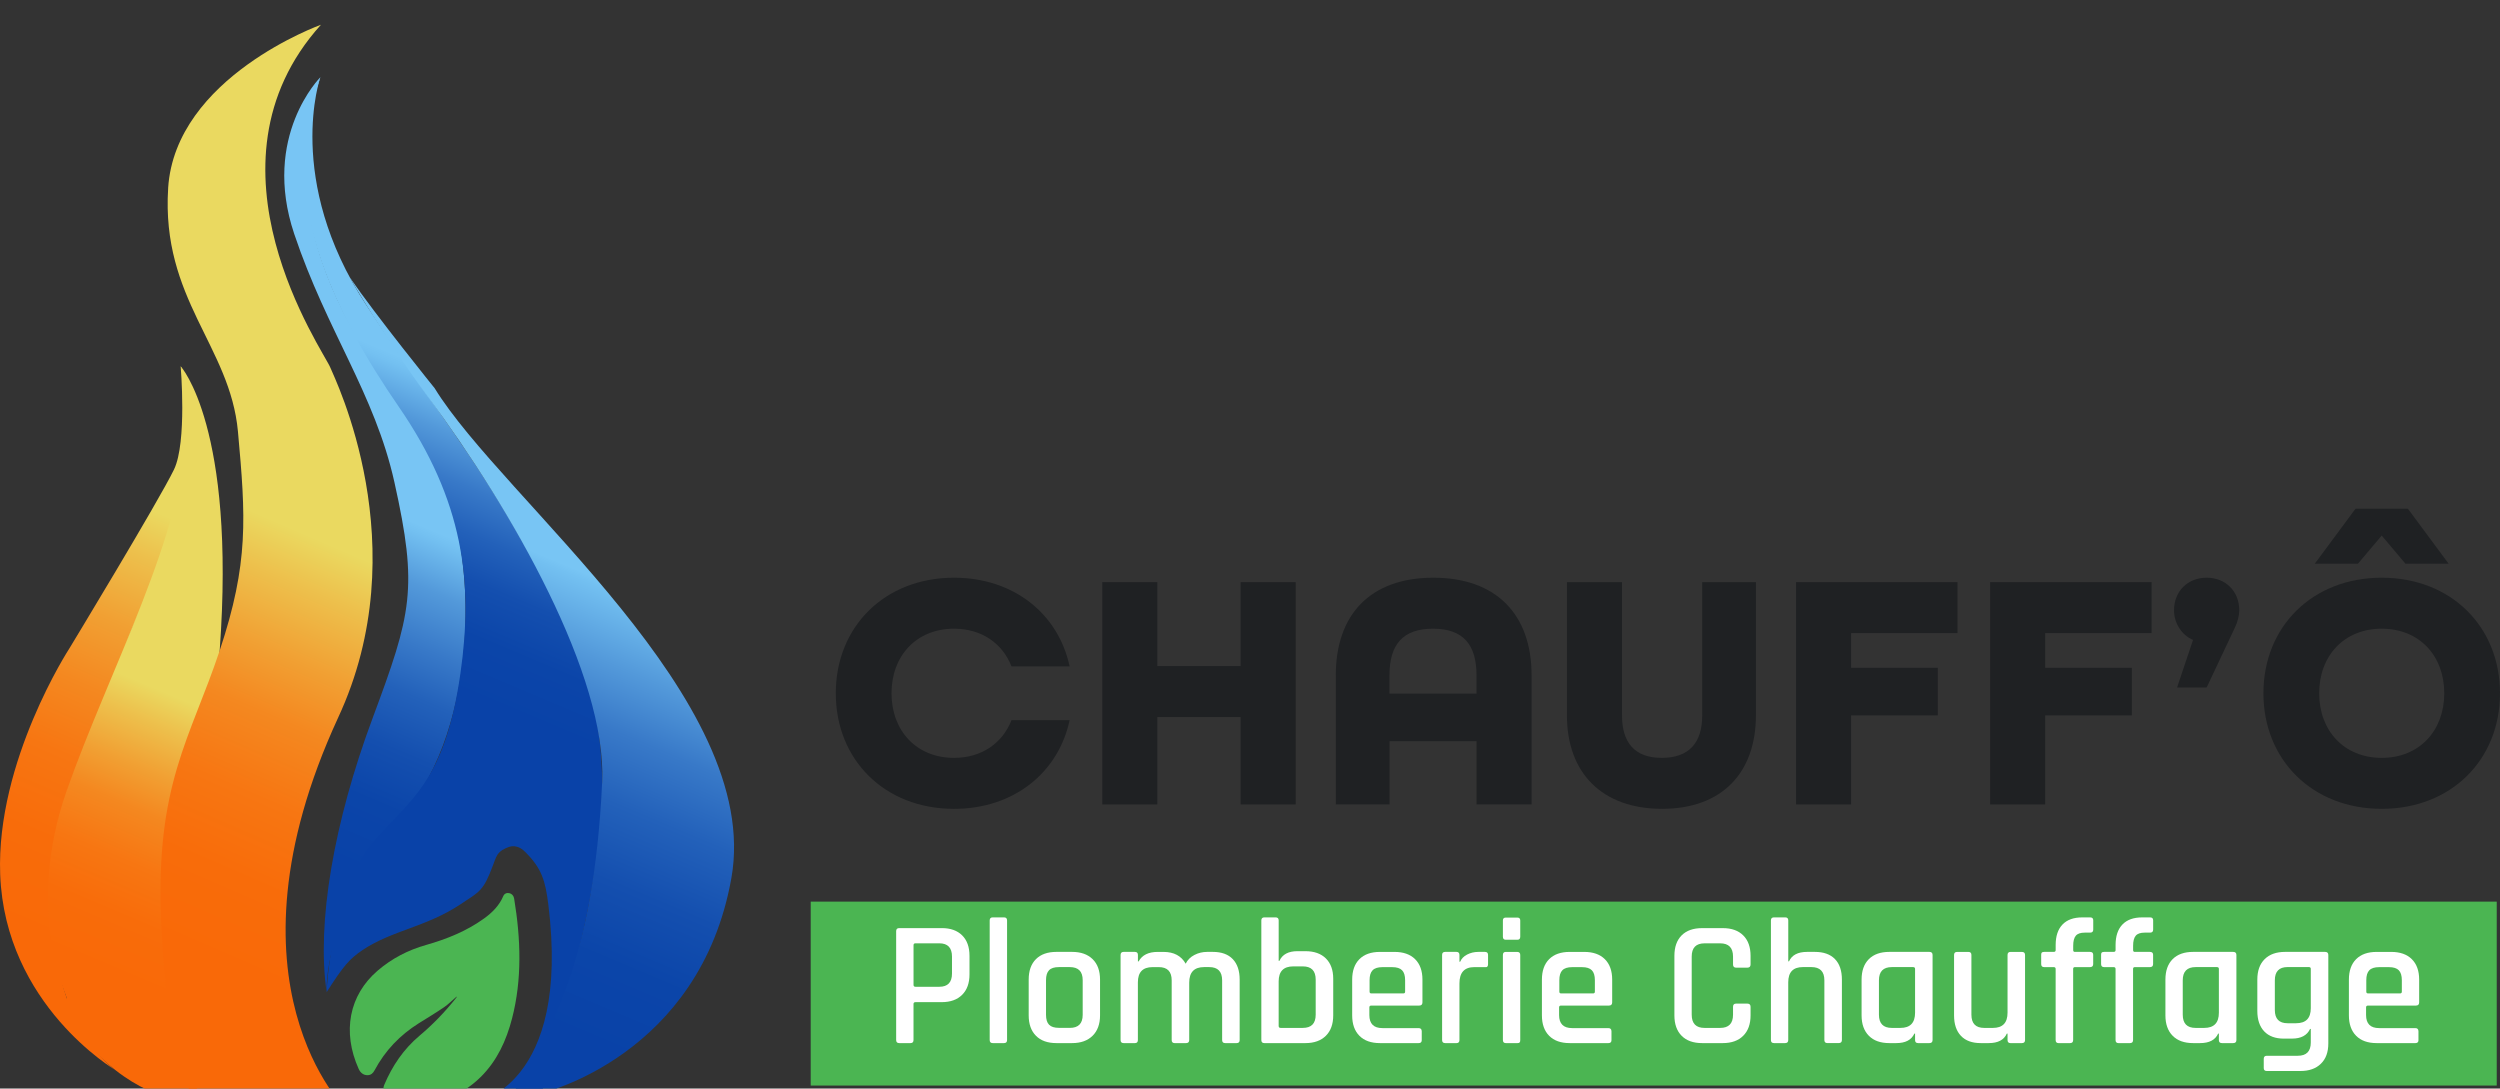
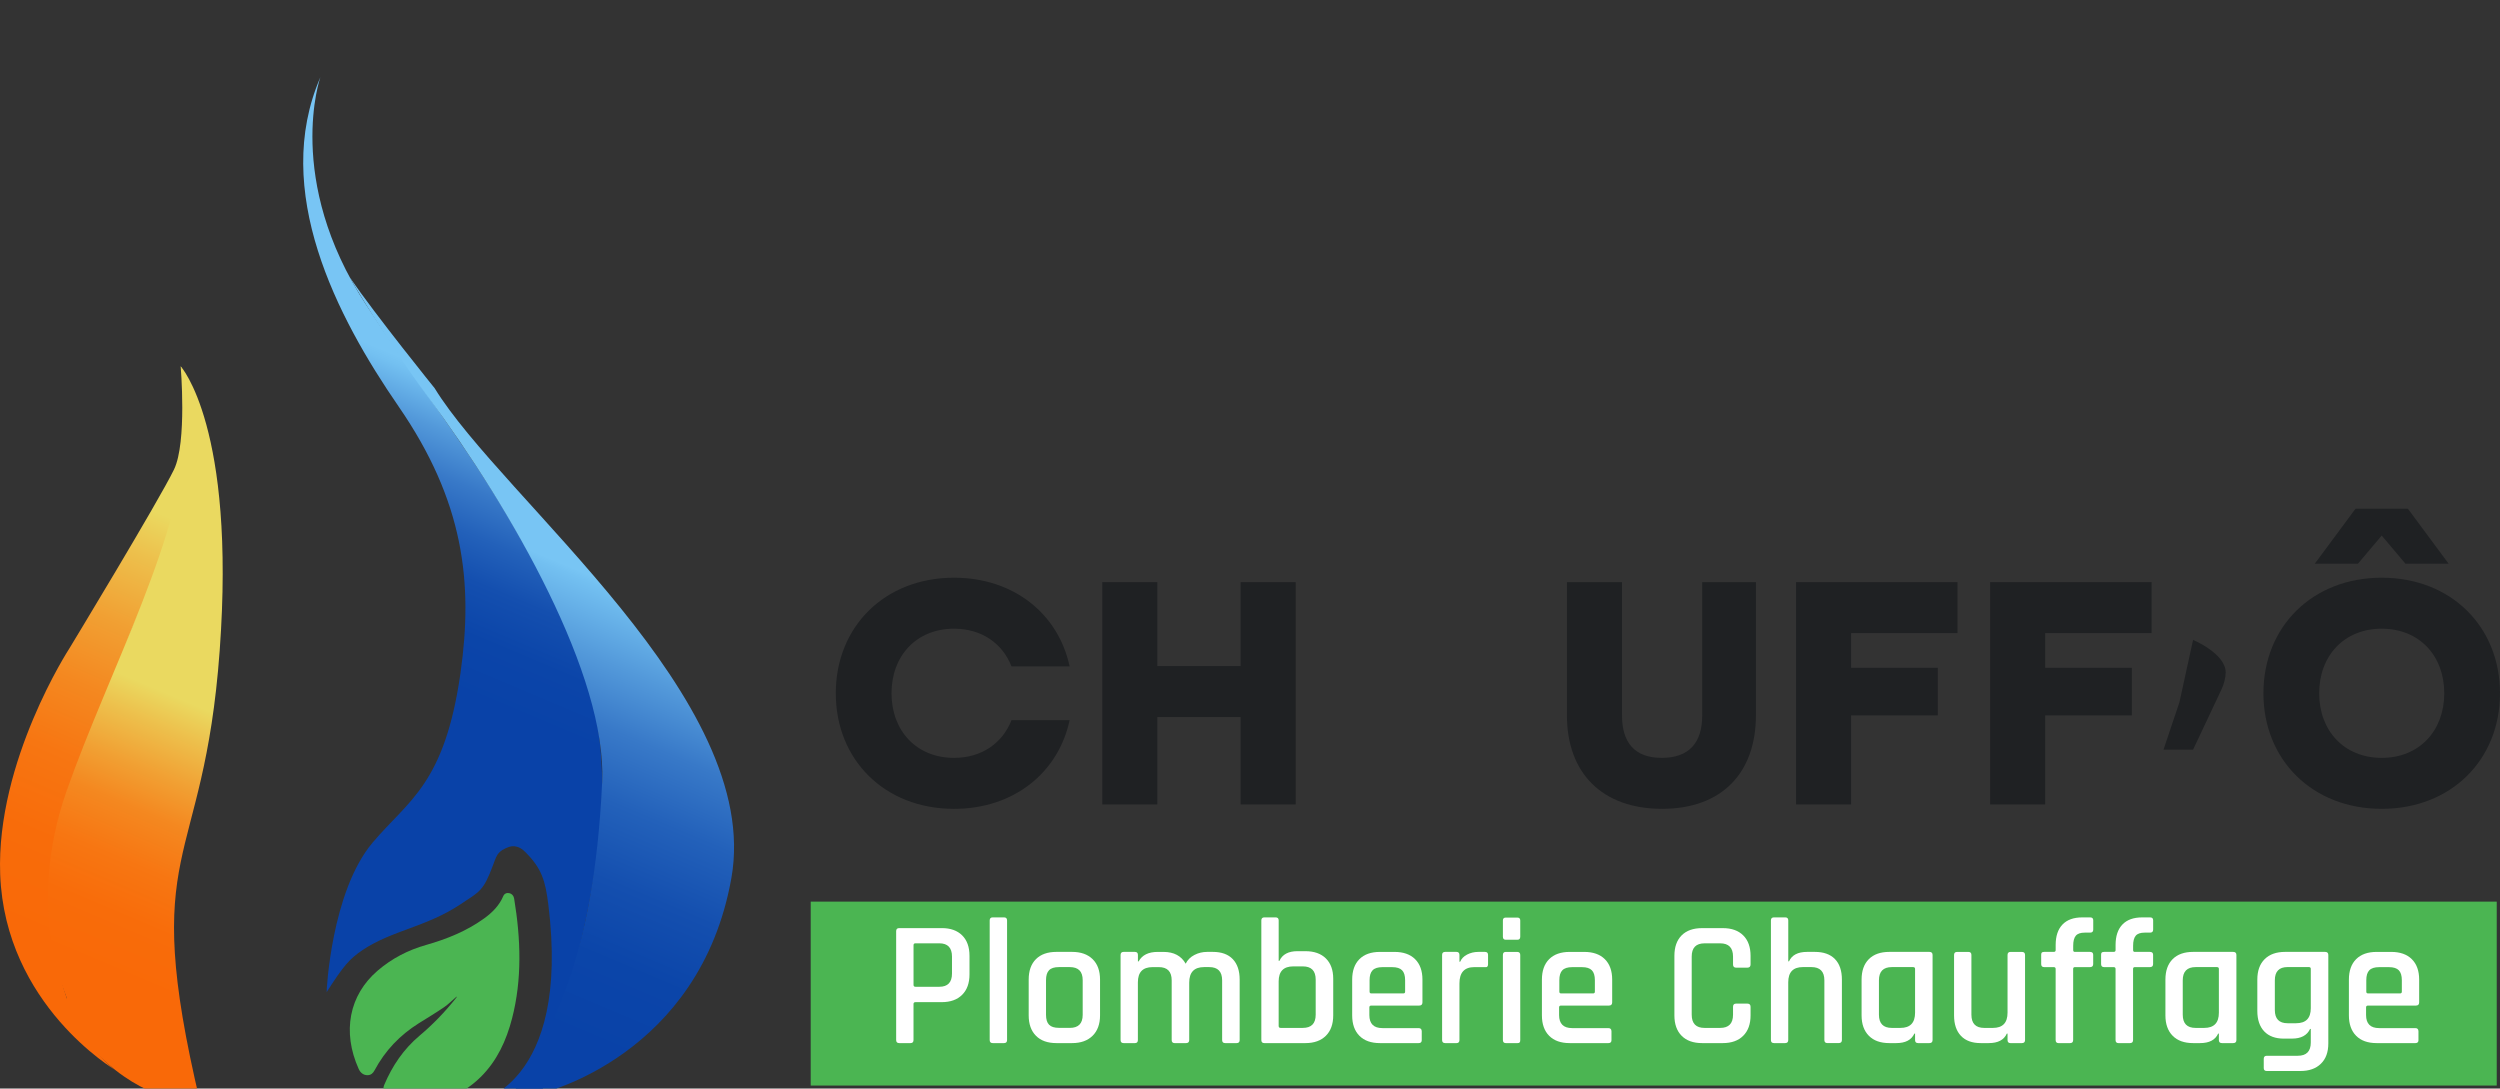
<svg xmlns="http://www.w3.org/2000/svg" id="Calque_1" data-name="Calque 1" viewBox="0 0 1106.53 481.8">
  <rect x="0" y="0" width="1106.53" height="481.8" fill="#333333" stroke="none" />
  <defs>
    <style>
      .cls-1 {
        fill: #4bb552;
      }

      .cls-1, .cls-2, .cls-3, .cls-4, .cls-5, .cls-6, .cls-7, .cls-8, .cls-9, .cls-10 {
        stroke-width: 0px;
      }

      .cls-2 {
        fill: url(#Dégradé_sans_nom_3);
      }

      .cls-11 {
        clip-path: url(#clippath-2);
      }

      .cls-3 {
        fill: url(#Dégradé_sans_nom_4);
      }

      .cls-4 {
        fill: none;
      }

      .cls-5 {
        fill: #1f2123;
      }

      .cls-12 {
        clip-path: url(#clippath-1);
      }

      .cls-13 {
        clip-path: url(#clippath-4);
      }

      .cls-6 {
        fill: #fff;
      }

      .cls-7 {
        fill: url(#Dégradé_sans_nom_2);
      }

      .cls-8 {
        fill: url(#Dégradé_sans_nom_5);
      }

      .cls-14 {
        clip-path: url(#clippath);
      }

      .cls-15 {
        clip-path: url(#clippath-3);
      }

      .cls-9 {
        fill: url(#Dégradé_sans_nom);
      }

      .cls-16 {
        clip-path: url(#clippath-5);
      }

      .cls-10 {
        fill: url(#Dégradé_sans_nom_6);
      }
    </style>
    <clipPath id="clippath">
      <path class="cls-4" d="m77.02,207.81c-6.81,14.06-46.33,79.22-46.33,79.22,0,0-32.45,49.86-30.61,99.95,2.13,57.92,50.92,86.6,50.92,86.6,0,0-47.35-31.56-17.11-126.6,29.55-92.87,49.24-115.05,52.7-140.33,3.46-25.27-6.62-44.52-6.62-44.52,0,0,2.87,33.65-2.95,45.67" />
    </clipPath>
    <linearGradient id="Dégradé_sans_nom" data-name="Dégradé sans nom" x1="-122.86" y1="612.95" x2="-121.86" y2="612.95" gradientTransform="translate(-35091.11 -175514.66) rotate(-180) scale(286.86 -286.86)" gradientUnits="userSpaceOnUse">
      <stop offset="0" stop-color="#ead960" />
      <stop offset=".05" stop-color="#ead960" />
      <stop offset=".12" stop-color="#edc04c" />
      <stop offset=".23" stop-color="#f1a033" />
      <stop offset=".34" stop-color="#f48820" />
      <stop offset=".45" stop-color="#f77612" />
      <stop offset=".58" stop-color="#f86c0a" />
      <stop offset=".73" stop-color="#f96908" />
      <stop offset="1" stop-color="#f96908" />
    </linearGradient>
    <clipPath id="clippath-1">
      <path class="cls-4" d="m82.63,188.29c-.7,47.22-34.34,108.29-53.07,161.57-18.73,53.28,0,90.72-.1,91.71-.1.99,1.54,16.29,21.54,32.01,20,15.72,37.61,14.33,37.61,14.33-27.38-115.39,1.41-100.99,8.63-199.96s-17.25-125.81-17.25-125.81c0,0,2.88,10.61,2.65,26.15" />
    </clipPath>
    <linearGradient id="Dégradé_sans_nom_2" data-name="Dégradé sans nom 2" x1="-122.86" y1="612.93" x2="-121.86" y2="612.93" gradientTransform="translate(-35381.06 -177023.36) rotate(-180) scale(289.35 -289.35)" gradientUnits="userSpaceOnUse">
      <stop offset="0" stop-color="#ead960" />
      <stop offset=".3" stop-color="#ead960" />
      <stop offset=".35" stop-color="#edc04c" />
      <stop offset=".42" stop-color="#f1a033" />
      <stop offset=".48" stop-color="#f48820" />
      <stop offset=".56" stop-color="#f77612" />
      <stop offset=".64" stop-color="#f86c0a" />
      <stop offset=".73" stop-color="#f96908" />
      <stop offset="1" stop-color="#f96908" />
    </linearGradient>
    <clipPath id="clippath-2">
      <path class="cls-4" d="m74.43,83.27c-3.11,49.15,27.44,69.86,30.89,107.74,3.44,37.89,4.88,58.05-8.08,96.93s-28.5,59.16-25.92,119.52c2.87,67.15,15.84,80.64,15.84,80.64,0,0,28.77,7.82,66.22,3.19,0,0-58.04-55.68-3.82-173.43,35.51-76-1.44-150.38-3.37-155.2-2.88-7.2-60.48-89.28-4.13-151.71,0,0-64.52,23.16-67.64,72.32" />
    </clipPath>
    <linearGradient id="Dégradé_sans_nom_3" data-name="Dégradé sans nom 3" x1="-122.87" y1="613.01" x2="-121.87" y2="613.01" gradientTransform="translate(-54209.33 -271599.14) rotate(180) scale(443.47 -443.47)" gradientUnits="userSpaceOnUse">
      <stop offset="0" stop-color="#ead960" />
      <stop offset=".3" stop-color="#ead960" />
      <stop offset=".35" stop-color="#edc04c" />
      <stop offset=".42" stop-color="#f1a033" />
      <stop offset=".48" stop-color="#f48820" />
      <stop offset=".56" stop-color="#f77612" />
      <stop offset=".64" stop-color="#f86c0a" />
      <stop offset=".73" stop-color="#f96908" />
      <stop offset="1" stop-color="#f96908" />
    </linearGradient>
    <clipPath id="clippath-3">
-       <path class="cls-4" d="m130.22,103.52c14.54,43.3,35.6,70.64,44.35,109.91,10.51,47.15,7.63,58.03-9.65,104.43-17.28,46.4-24.84,90.98-20.34,121.25,0,0-2.38-33.62,34.74-79.17,31.68-38.88,34.22-112.08,12.96-156.96-12.96-27.36-77.76-89.28-50.48-168.79,0,0-26.12,26.03-11.58,69.33" />
-     </clipPath>
+       </clipPath>
    <linearGradient id="Dégradé_sans_nom_4" data-name="Dégradé sans nom 4" x1="-122.87" y1="613.06" x2="-121.87" y2="613.06" gradientTransform="translate(-43664.22 -219035.61) rotate(180) scale(357.67 -357.67)" gradientUnits="userSpaceOnUse">
      <stop offset="0" stop-color="#78c5f4" />
      <stop offset=".3" stop-color="#78c5f4" />
      <stop offset=".31" stop-color="#73c0f1" />
      <stop offset=".37" stop-color="#5399da" />
      <stop offset=".44" stop-color="#3879c8" />
      <stop offset=".5" stop-color="#2361ba" />
      <stop offset=".57" stop-color="#144faf" />
      <stop offset=".64" stop-color="#0b45a9" />
      <stop offset=".73" stop-color="#0942a8" />
      <stop offset="1" stop-color="#0942a8" />
    </linearGradient>
    <clipPath id="clippath-4">
      <path class="cls-4" d="m176.44,179.94c28.8,41.76,33.12,77.76,27.36,118.08-7.03,49.22-23.04,56.16-38.88,74.93-18.41,21.82-20.44,66.31-20.34,66.16,7.38-11.49,10.03-14.69,16.02-18.69,12.96-8.64,28.19-10.15,43.2-20.16,8.64-5.76,10.08-5.76,14.4-17.28,1.04-2.76,1.44-4.32,2.88-5.76,1.44-1.44,4.3-2.58,5.53-2.67,3.11-.21,5.08,1.76,5.99,2.67,7.2,7.2,8.78,12.64,10.08,23.04,10.08,80.64-32.11,87.6-32.11,87.6,16.85-.24,29.18-4.06,29.18-4.06,25.87-95.02,40.37-148.35,8.69-211.7-31.68-63.36-50.4-82.08-86.51-137.38-36.11-55.3-20.13-100.54-20.13-100.54-21.68,50.09,7.17,105.92,34.64,145.75" />
    </clipPath>
    <linearGradient id="Dégradé_sans_nom_5" data-name="Dégradé sans nom 5" x1="-122.87" y1="613.04" x2="-121.87" y2="613.04" gradientTransform="translate(-45863.51 -230178.09) rotate(-180) scale(375.9 -375.9)" gradientUnits="userSpaceOnUse">
      <stop offset="0" stop-color="#78c5f4" />
      <stop offset=".1" stop-color="#78c5f4" />
      <stop offset=".11" stop-color="#73c0f1" />
      <stop offset=".16" stop-color="#5399da" />
      <stop offset=".21" stop-color="#3879c8" />
      <stop offset=".26" stop-color="#2361ba" />
      <stop offset=".31" stop-color="#144faf" />
      <stop offset=".37" stop-color="#0b45a9" />
      <stop offset=".44" stop-color="#0942a8" />
      <stop offset="1" stop-color="#0942a8" />
    </linearGradient>
    <clipPath id="clippath-5">
      <path class="cls-4" d="m189.4,175.62c37.44,50.4,79.27,123.66,77.12,170.53-3.68,80.03-23.84,113.15-41.45,140.63l14.68-2.97s69.99-16.21,83.98-95.24c13.99-79.03-101.04-167.29-131.36-216.76,0,0-26.01-32.19-37.54-49.02-.04-.05-.06-.08-.06-.08-.17,0,16.79,28.89,34.63,52.91" />
    </clipPath>
    <linearGradient id="Dégradé_sans_nom_6" data-name="Dégradé sans nom 6" x1="-122.86" y1="613.1" x2="-121.86" y2="613.1" gradientTransform="translate(-36031.49 -181133.43) rotate(-180) scale(295.94 -295.94)" gradientUnits="userSpaceOnUse">
      <stop offset="0" stop-color="#78c5f4" />
      <stop offset=".1" stop-color="#78c5f4" />
      <stop offset=".11" stop-color="#73c0f1" />
      <stop offset=".21" stop-color="#5399da" />
      <stop offset=".3" stop-color="#3879c8" />
      <stop offset=".4" stop-color="#2361ba" />
      <stop offset=".51" stop-color="#144faf" />
      <stop offset=".62" stop-color="#0b45a9" />
      <stop offset=".75" stop-color="#0942a8" />
      <stop offset="1" stop-color="#0942a8" />
    </linearGradient>
  </defs>
  <path class="cls-1" d="m202.05,441.14c-1.85,1.59-3.57,3.35-5.58,4.72-3.61,2.47-7.4,4.72-11.11,7.05-8.33,5.23-14.92,12.11-19.56,20.8-.66,1.24-1.55,2.15-3.09,2.18-1.73.04-3.14-.96-3.95-2.76-7.39-16.42-4.26-32.69,8.44-43.56,6.21-5.31,13.34-9.04,21.41-11.33,9.22-2.61,18.01-6.19,25.69-11.75,3.59-2.6,6.67-5.66,8.45-9.85.47-1.12,1.52-1.57,2.65-1.33,1.12.24,1.95,1.1,2.16,2.38,2.97,18.01,3.54,35.78-.9,53.01-2.54,9.88-6.71,18.9-13.92,26.01-9.46,9.32-21.19,12.94-35.17,10.33-1.68-.31-3.35-.87-4.99-1.46-2.48-.89-3.49-3.08-2.53-5.36,3.58-8.5,8.61-15.9,15.65-21.82,5.85-4.92,11.13-10.39,15.9-16.36.21-.26.4-.53.6-.8-.05-.04-.11-.07-.16-.11" />
  <g class="cls-14">
    <rect class="cls-9" x="-117.1" y="214.5" width="322.48" height="206.72" transform="translate(-265.52 233.65) rotate(-66.88)" />
  </g>
  <g class="cls-12">
    <rect class="cls-7" x="-111.17" y="218.44" width="337.65" height="214.56" transform="translate(-264.55 250.85) rotate(-66.88)" />
  </g>
  <g class="cls-11">
-     <rect class="cls-2" x="-118.94" y="104.73" width="491.7" height="297.42" transform="translate(-156.01 270.65) rotate(-66.88)" />
-   </g>
+     </g>
  <g class="cls-15">
-     <rect class="cls-3" x="-41.61" y="111.63" width="411.28" height="250.05" transform="translate(-118.02 294.59) rotate(-66.88)" />
-   </g>
+     </g>
  <g class="cls-13">
    <rect class="cls-8" x="-39.91" y="98.38" width="480.06" height="325.29" transform="translate(-118.52 342.58) rotate(-66.88)" />
  </g>
  <g class="cls-16">
    <rect class="cls-10" x="42.8" y="149.07" width="406.73" height="311.36" transform="translate(-130.77 411.48) rotate(-66.88)" />
  </g>
  <rect class="cls-1" x="358.83" y="399.07" width="746.25" height="81.41" />
  <path class="cls-6" d="m402.99,461.69h-4.99c-.9,0-1.35-.45-1.35-1.35v-48.2c0-.9.45-1.35,1.35-1.35h18.84c3.85,0,6.86,1.07,9.02,3.21,2.16,2.14,3.25,5.16,3.25,9.06v8.23c0,3.85-1.08,6.86-3.25,9.02-2.16,2.16-5.17,3.25-9.02,3.25h-11.56c-.63,0-.95.26-.95.79v15.99c0,.9-.45,1.35-1.34,1.35m2.22-24.93h10.53c3.75,0,5.62-1.95,5.62-5.86v-7.52c0-3.9-1.87-5.86-5.62-5.86h-10.53c-.58,0-.87.26-.87.79v17.65c0,.53.29.79.87.79" />
  <path class="cls-6" d="m444.39,461.69h-4.99c-.9,0-1.35-.45-1.35-1.35v-52.95c0-.9.45-1.35,1.35-1.35h4.99c.9,0,1.35.45,1.35,1.35v52.95c0,.9-.45,1.35-1.35,1.35" />
  <path class="cls-6" d="m474.54,461.69h-6.96c-3.91,0-6.93-1.08-9.06-3.25-2.14-2.16-3.21-5.17-3.21-9.02v-15.83c0-3.9,1.07-6.93,3.21-9.06,2.14-2.14,5.16-3.21,9.06-3.21h6.96c3.85,0,6.87,1.07,9.06,3.21,2.19,2.14,3.29,5.16,3.29,9.06v15.83c0,3.85-1.1,6.86-3.29,9.02-2.19,2.16-5.21,3.25-9.06,3.25m-5.86-6.73h4.83c3.8,0,5.7-1.93,5.7-5.78v-15.35c0-3.85-1.9-5.78-5.7-5.78h-4.83c-2.01,0-3.46.46-4.35,1.38-.9.92-1.35,2.39-1.35,4.39v15.35c0,2.01.45,3.47,1.35,4.39.9.92,2.35,1.38,4.35,1.38" />
  <path class="cls-6" d="m502.32,461.69h-4.99c-.9,0-1.35-.45-1.35-1.35v-37.67c0-.9.45-1.35,1.35-1.35h4.99c.9,0,1.34.45,1.34,1.35v2.85h.32c1.53-2.79,4.33-4.19,8.39-4.19h2.61c4.59,0,7.86,1.74,9.81,5.22.84-1.69,2.14-2.98,3.88-3.88,1.74-.9,3.61-1.35,5.62-1.35h2.53c3.85,0,6.79,1.07,8.83,3.21,2.03,2.14,3.04,5.16,3.04,9.06v26.75c0,.9-.45,1.35-1.34,1.35h-5.07c-.9,0-1.35-.45-1.35-1.35v-26.43c0-3.9-1.9-5.86-5.7-5.86h-2.3c-4.38,0-6.57,2.3-6.57,6.89v25.41c0,.9-.48,1.35-1.42,1.35h-4.99c-.9,0-1.35-.45-1.35-1.35v-26.43c0-3.9-1.9-5.86-5.7-5.86h-2.77c-4.33,0-6.49,2.24-6.49,6.73v25.56c0,.9-.45,1.35-1.34,1.35" />
  <path class="cls-6" d="m558.28,460.34v-52.95c0-.9.45-1.35,1.34-1.35h4.99c.9,0,1.35.45,1.35,1.35v17.89h.32c1.32-2.85,3.98-4.28,7.99-4.28h3.48c3.9,0,6.94,1.07,9.1,3.21,2.16,2.14,3.25,5.13,3.25,8.98v16.23c0,3.85-1.08,6.86-3.25,9.02s-5.2,3.25-9.1,3.25h-18.13c-.9,0-1.34-.45-1.34-1.35m8.55-5.38h9.81c3.8,0,5.7-1.95,5.7-5.86v-15.51c0-3.9-1.9-5.86-5.7-5.86h-4.2c-4.33,0-6.49,2.22-6.49,6.65v19.71c0,.58.29.87.87.87" />
  <path class="cls-6" d="m627.85,461.69h-17.1c-3.91,0-6.93-1.08-9.06-3.24-2.14-2.16-3.2-5.17-3.2-9.02v-15.83c0-3.9,1.07-6.93,3.2-9.06,2.14-2.14,5.16-3.21,9.06-3.21h6.49c3.9,0,6.94,1.07,9.1,3.21,2.16,2.14,3.25,5.16,3.25,9.06v10.05c0,.95-.48,1.43-1.42,1.43h-21.21c-.58,0-.87.26-.87.79v3.4c0,3.85,1.93,5.78,5.78,5.78h15.99c.95,0,1.42.47,1.42,1.42v3.96c0,.85-.47,1.27-1.42,1.27m-20.9-22h14.17c.53,0,.79-.26.79-.79v-5.07c0-2.01-.45-3.47-1.34-4.39-.9-.92-2.35-1.38-4.35-1.38h-4.35c-2.01,0-3.46.46-4.35,1.38-.9.92-1.34,2.39-1.34,4.39v5.07c0,.53.26.79.79.79" />
  <path class="cls-6" d="m644.63,461.69h-4.99c-.9,0-1.35-.45-1.35-1.35v-37.67c0-.9.45-1.35,1.35-1.35h4.99c.9,0,1.34.45,1.34,1.35v3.01h.32c.53-1.32,1.54-2.38,3.05-3.17,1.5-.79,3.18-1.19,5.02-1.19h2.93c.9,0,1.34.45,1.34,1.35v4.12c0,1-.45,1.42-1.34,1.27h-4.75c-4.38,0-6.57,2.4-6.57,7.2v25.09c0,.9-.45,1.35-1.34,1.35" />
  <path class="cls-6" d="m665.2,414.6v-7.2c0-.84.42-1.27,1.27-1.27h5.14c.84,0,1.27.42,1.27,1.27v7.2c0,.9-.42,1.35-1.27,1.35h-5.14c-.85,0-1.27-.45-1.27-1.35m0,45.75v-37.67c0-.9.42-1.35,1.27-1.35h5.06c.9,0,1.35.45,1.35,1.35v37.67c0,.53-.09.88-.28,1.07-.18.19-.51.28-.99.28h-5.07c-.9,0-1.34-.45-1.34-1.35" />
  <path class="cls-6" d="m711.82,461.69h-17.09c-3.91,0-6.93-1.08-9.06-3.24-2.14-2.16-3.2-5.17-3.2-9.02v-15.83c0-3.9,1.07-6.93,3.2-9.06,2.14-2.14,5.16-3.21,9.06-3.21h6.49c3.9,0,6.94,1.07,9.1,3.21,2.16,2.14,3.25,5.16,3.25,9.06v10.05c0,.95-.48,1.43-1.42,1.43h-21.21c-.58,0-.87.26-.87.79v3.4c0,3.85,1.93,5.78,5.78,5.78h15.99c.95,0,1.42.47,1.42,1.42v3.96c0,.85-.47,1.27-1.42,1.27m-20.89-22h14.17c.53,0,.79-.26.79-.79v-5.07c0-2.01-.45-3.47-1.34-4.39-.9-.92-2.35-1.38-4.35-1.38h-4.35c-2.01,0-3.46.46-4.35,1.38-.9.92-1.34,2.39-1.34,4.39v5.07c0,.53.26.79.79.79" />
  <path class="cls-6" d="m762.55,461.69h-9.18c-3.91,0-6.93-1.08-9.06-3.24-2.14-2.16-3.2-5.17-3.2-9.02v-26.36c0-3.9,1.07-6.93,3.2-9.06,2.14-2.14,5.16-3.21,9.06-3.21h9.18c3.85,0,6.86,1.07,9.02,3.21,2.16,2.14,3.25,5.16,3.25,9.06v3.8c0,.95-.47,1.43-1.42,1.43h-4.99c-.9,0-1.35-.48-1.35-1.43v-3.48c0-3.9-1.9-5.86-5.7-5.86h-6.89c-3.8,0-5.7,1.95-5.7,5.86v25.72c0,3.91,1.9,5.86,5.7,5.86h6.89c3.8,0,5.7-1.95,5.7-5.86v-3.48c0-.95.45-1.42,1.35-1.42h4.99c.95,0,1.42.48,1.42,1.42v3.8c0,3.85-1.08,6.86-3.25,9.02-2.16,2.16-5.17,3.24-9.02,3.24" />
  <path class="cls-6" d="m790.17,461.69h-4.99c-.9,0-1.35-.45-1.35-1.35v-52.95c0-.9.45-1.35,1.35-1.35h4.99c.9,0,1.34.45,1.34,1.35v18.12h.32c1.27-2.79,3.93-4.19,7.99-4.19h3.48c3.85,0,6.81,1.06,8.86,3.16,2.06,2.11,3.09,5.15,3.09,9.1v26.75c0,.9-.48,1.35-1.42,1.35h-4.99c-.9,0-1.35-.45-1.35-1.35v-26.43c0-3.9-1.92-5.86-5.78-5.86h-3.72c-4.33,0-6.49,2.24-6.49,6.73v25.56c0,.9-.45,1.35-1.34,1.35" />
  <path class="cls-6" d="m839.32,461.69h-3.09c-3.91,0-6.93-1.08-9.06-3.25-2.14-2.16-3.21-5.17-3.21-9.02v-15.83c0-3.9,1.07-6.93,3.21-9.06,2.14-2.14,5.16-3.21,9.06-3.21h17.73c.95,0,1.42.45,1.42,1.35v37.67c0,.9-.48,1.35-1.42,1.35h-4.99c-.9,0-1.34-.45-1.34-1.35v-2.85h-.32c-1.26,2.8-3.93,4.2-7.99,4.2m8.31-13.46v-19.39c0-.53-.29-.79-.87-.79h-9.42c-3.8,0-5.7,1.95-5.7,5.86v15.2c0,3.91,1.9,5.86,5.7,5.86h3.8c4.33,0,6.49-2.24,6.49-6.73" />
  <path class="cls-6" d="m880.24,461.69h-3.56c-3.8,0-6.72-1.07-8.74-3.2-2.03-2.14-3.05-5.16-3.05-9.06v-26.75c0-.9.45-1.35,1.35-1.35h4.99c.9,0,1.34.45,1.34,1.35v26.43c0,3.91,1.9,5.86,5.7,5.86h3.8c4.33,0,6.49-2.24,6.49-6.73v-25.56c0-.9.45-1.35,1.34-1.35h4.99c.95,0,1.42.45,1.42,1.35v37.67c0,.9-.48,1.35-1.42,1.35h-4.99c-.9,0-1.34-.45-1.34-1.35v-2.85h-.32c-1.27,2.8-3.93,4.19-7.99,4.19" />
  <path class="cls-6" d="m918.39,421.32h6.65c.95,0,1.43.42,1.43,1.27v4.12c0,.9-.47,1.35-1.43,1.35h-6.65c-.53,0-.79.26-.79.79v31.5c0,.9-.47,1.35-1.42,1.35h-4.99c-.9,0-1.34-.45-1.34-1.35v-31.5c0-.53-.29-.79-.87-.79h-4.19c-.9,0-1.34-.45-1.34-1.35v-4.12c0-.47.09-.8.28-.99.18-.18.54-.28,1.07-.28h4.19c.58,0,.87-.26.87-.79v-2.29c0-3.9,1-6.91,3.01-9.02,2.01-2.11,4.93-3.17,8.79-3.17h3.48c.9,0,1.35.42,1.35,1.27v4.12c0,.9-.45,1.35-1.35,1.35h-2.38c-1.9,0-3.23.46-3.99,1.38-.77.92-1.15,2.41-1.15,4.47v1.9c0,.53.26.79.79.79" />
  <path class="cls-6" d="m944.91,421.32h6.65c.95,0,1.43.42,1.43,1.27v4.12c0,.9-.47,1.35-1.43,1.35h-6.65c-.53,0-.79.26-.79.79v31.5c0,.9-.47,1.35-1.42,1.35h-4.99c-.9,0-1.34-.45-1.34-1.35v-31.5c0-.53-.29-.79-.87-.79h-4.19c-.9,0-1.34-.45-1.34-1.35v-4.12c0-.47.09-.8.28-.99.18-.18.54-.28,1.07-.28h4.19c.58,0,.87-.26.87-.79v-2.29c0-3.9,1-6.91,3.01-9.02,2.01-2.11,4.93-3.17,8.79-3.17h3.48c.9,0,1.35.42,1.35,1.27v4.12c0,.9-.45,1.35-1.35,1.35h-2.38c-1.9,0-3.23.46-3.99,1.38-.77.92-1.15,2.41-1.15,4.47v1.9c0,.53.26.79.79.79" />
  <path class="cls-6" d="m973.79,461.69h-3.09c-3.91,0-6.93-1.08-9.06-3.25-2.14-2.16-3.2-5.17-3.2-9.02v-15.83c0-3.9,1.07-6.93,3.2-9.06,2.14-2.14,5.16-3.21,9.06-3.21h17.73c.95,0,1.43.45,1.43,1.35v37.67c0,.9-.48,1.35-1.43,1.35h-4.99c-.9,0-1.34-.45-1.34-1.35v-2.85h-.32c-1.26,2.8-3.93,4.2-7.99,4.2m8.31-13.46v-19.39c0-.53-.29-.79-.87-.79h-9.42c-3.8,0-5.7,1.95-5.7,5.86v15.2c0,3.91,1.9,5.86,5.7,5.86h3.8c4.33,0,6.49-2.24,6.49-6.73" />
  <path class="cls-6" d="m1014.47,459.71h-3.56c-3.8,0-6.71-1.07-8.74-3.21-2.03-2.14-3.05-5.16-3.05-9.06v-13.85c0-3.9,1.08-6.93,3.25-9.06,2.16-2.14,5.17-3.21,9.02-3.21h17.73c.95,0,1.42.45,1.42,1.35v39.18c0,3.85-1.09,6.85-3.29,8.98-2.19,2.14-5.21,3.21-9.06,3.21h-14.88c-.9,0-1.35-.42-1.35-1.27v-4.12c0-.9.45-1.35,1.35-1.35h13.69c3.85,0,5.78-1.95,5.78-5.86v-6.02h-.32c-1.32,2.85-3.98,4.28-7.99,4.28m8.31-13.46v-17.41c0-.53-.29-.79-.87-.79h-9.42c-3.75,0-5.62,1.95-5.62,5.86v13.14c0,3.9,1.87,5.86,5.62,5.86h3.8c4.33,0,6.49-2.22,6.49-6.65" />
  <path class="cls-6" d="m1069.01,461.69h-17.1c-3.91,0-6.93-1.08-9.06-3.24-2.14-2.16-3.2-5.17-3.2-9.02v-15.83c0-3.9,1.07-6.93,3.2-9.06,2.14-2.14,5.16-3.21,9.06-3.21h6.49c3.9,0,6.94,1.07,9.1,3.21,2.16,2.14,3.25,5.16,3.25,9.06v10.05c0,.95-.47,1.43-1.42,1.43h-21.21c-.58,0-.87.26-.87.79v3.4c0,3.85,1.93,5.78,5.78,5.78h15.99c.95,0,1.42.47,1.42,1.42v3.96c0,.85-.47,1.27-1.42,1.27m-20.9-22h14.17c.53,0,.79-.26.79-.79v-5.07c0-2.01-.45-3.47-1.34-4.39-.9-.92-2.35-1.38-4.35-1.38h-4.35c-2.01,0-3.46.46-4.35,1.38-.9.92-1.34,2.39-1.34,4.39v5.07c0,.53.26.79.79.79" />
  <path class="cls-5" d="m369.93,306.85c0-29.49,21.66-51.15,52.35-51.15,26.33,0,46.19,15.95,51.15,39.27h-25.73c-3.91-10.08-13.09-16.7-25.42-16.7-16.7,0-27.68,12.04-27.68,28.58s10.98,28.59,27.68,28.59c12.34,0,21.51-6.62,25.42-16.7h25.73c-4.96,23.32-24.82,39.27-51.15,39.27-30.69,0-52.35-21.66-52.35-51.15" />
  <polygon class="cls-5" points="487.88 257.65 512.25 257.65 512.25 294.81 549.11 294.81 549.11 257.65 573.49 257.65 573.49 356.05 549.11 356.05 549.11 317.38 512.25 317.38 512.25 356.05 487.88 356.05 487.88 257.65" />
-   <path class="cls-5" d="m591.24,298.88c0-26.78,15.2-43.18,43.18-43.18s43.48,16.4,43.48,43.18v57.17h-24.37v-27.98h-38.51v27.98h-23.77v-57.17Zm62.28,8.12v-8.12c0-13.54-5.87-20.61-19.26-20.61s-19.26,7.07-19.26,20.61v8.12h38.51Z" />
  <path class="cls-5" d="m693.55,316.63v-58.97h24.37v58.97c0,12.04,5.57,18.81,17.6,18.81s17.9-6.62,17.9-18.81v-58.97h23.77v58.97c0,25.27-14.9,41.37-41.53,41.37s-42.12-15.95-42.12-41.37" />
  <polygon class="cls-5" points="794.95 257.65 866.41 257.65 866.41 280.22 819.32 280.22 819.32 295.57 857.69 295.57 857.69 316.63 819.32 316.63 819.32 356.05 794.95 356.05 794.95 257.65" />
  <polygon class="cls-5" points="880.86 257.65 952.32 257.65 952.32 280.22 905.23 280.22 905.23 295.57 943.59 295.57 943.59 316.63 905.23 316.63 905.23 356.05 880.86 356.05 880.86 257.65" />
-   <path class="cls-5" d="m970.68,283.23c-4.81-1.96-8.43-7.22-8.43-13.09,0-8.42,6.02-14.44,14.44-14.44s14.44,6.02,14.44,14.44c0,2.11-.75,5.27-1.95,7.67l-12.49,26.48h-13.09l7.07-21.06Z" />
+   <path class="cls-5" d="m970.68,283.23s14.44,6.02,14.44,14.44c0,2.11-.75,5.27-1.95,7.67l-12.49,26.48h-13.09l7.07-21.06Z" />
  <path class="cls-5" d="m1001.82,306.85c0-29.49,21.66-51.15,52.36-51.15s52.35,21.66,52.35,51.15-21.66,51.15-52.35,51.15-52.36-21.66-52.36-51.15m40.77-81.69h23.17l18.05,24.37h-19.11l-10.53-12.49-10.53,12.49h-19.11l18.05-24.37Zm39.27,81.69c0-16.55-10.98-28.58-27.68-28.58s-27.68,12.04-27.68,28.58,10.98,28.59,27.68,28.59,27.68-12.04,27.68-28.59" />
</svg>